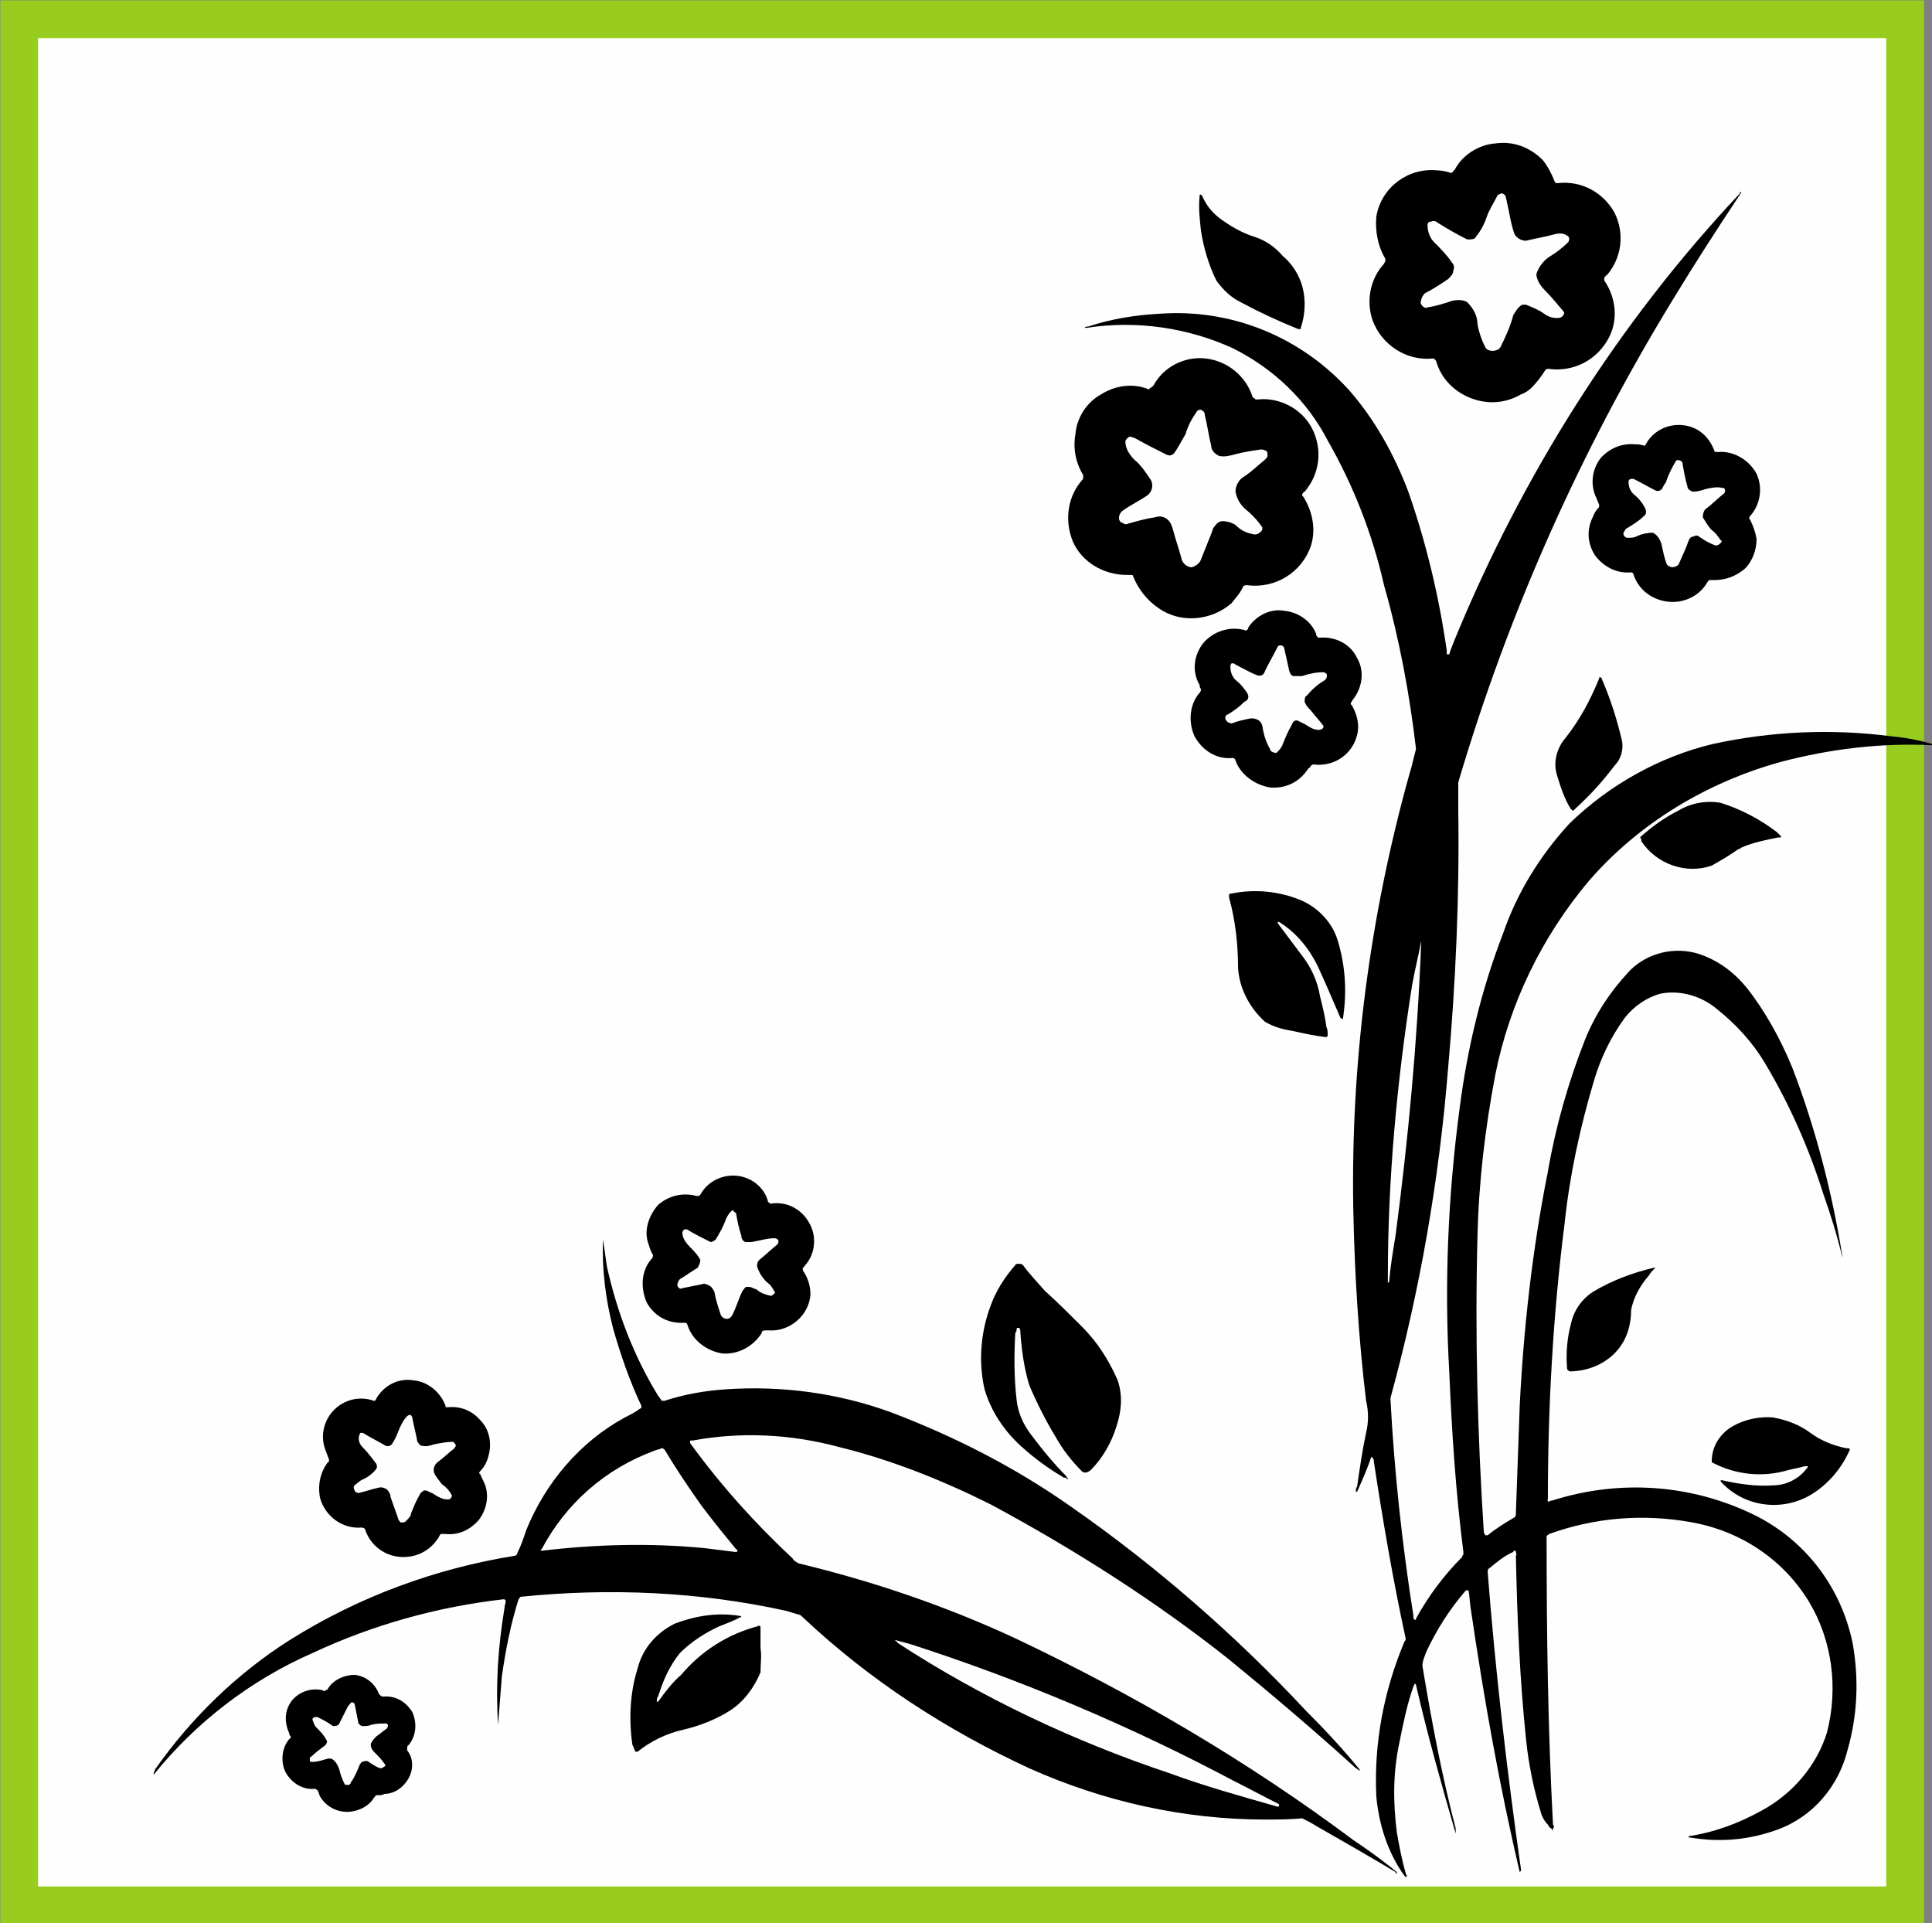
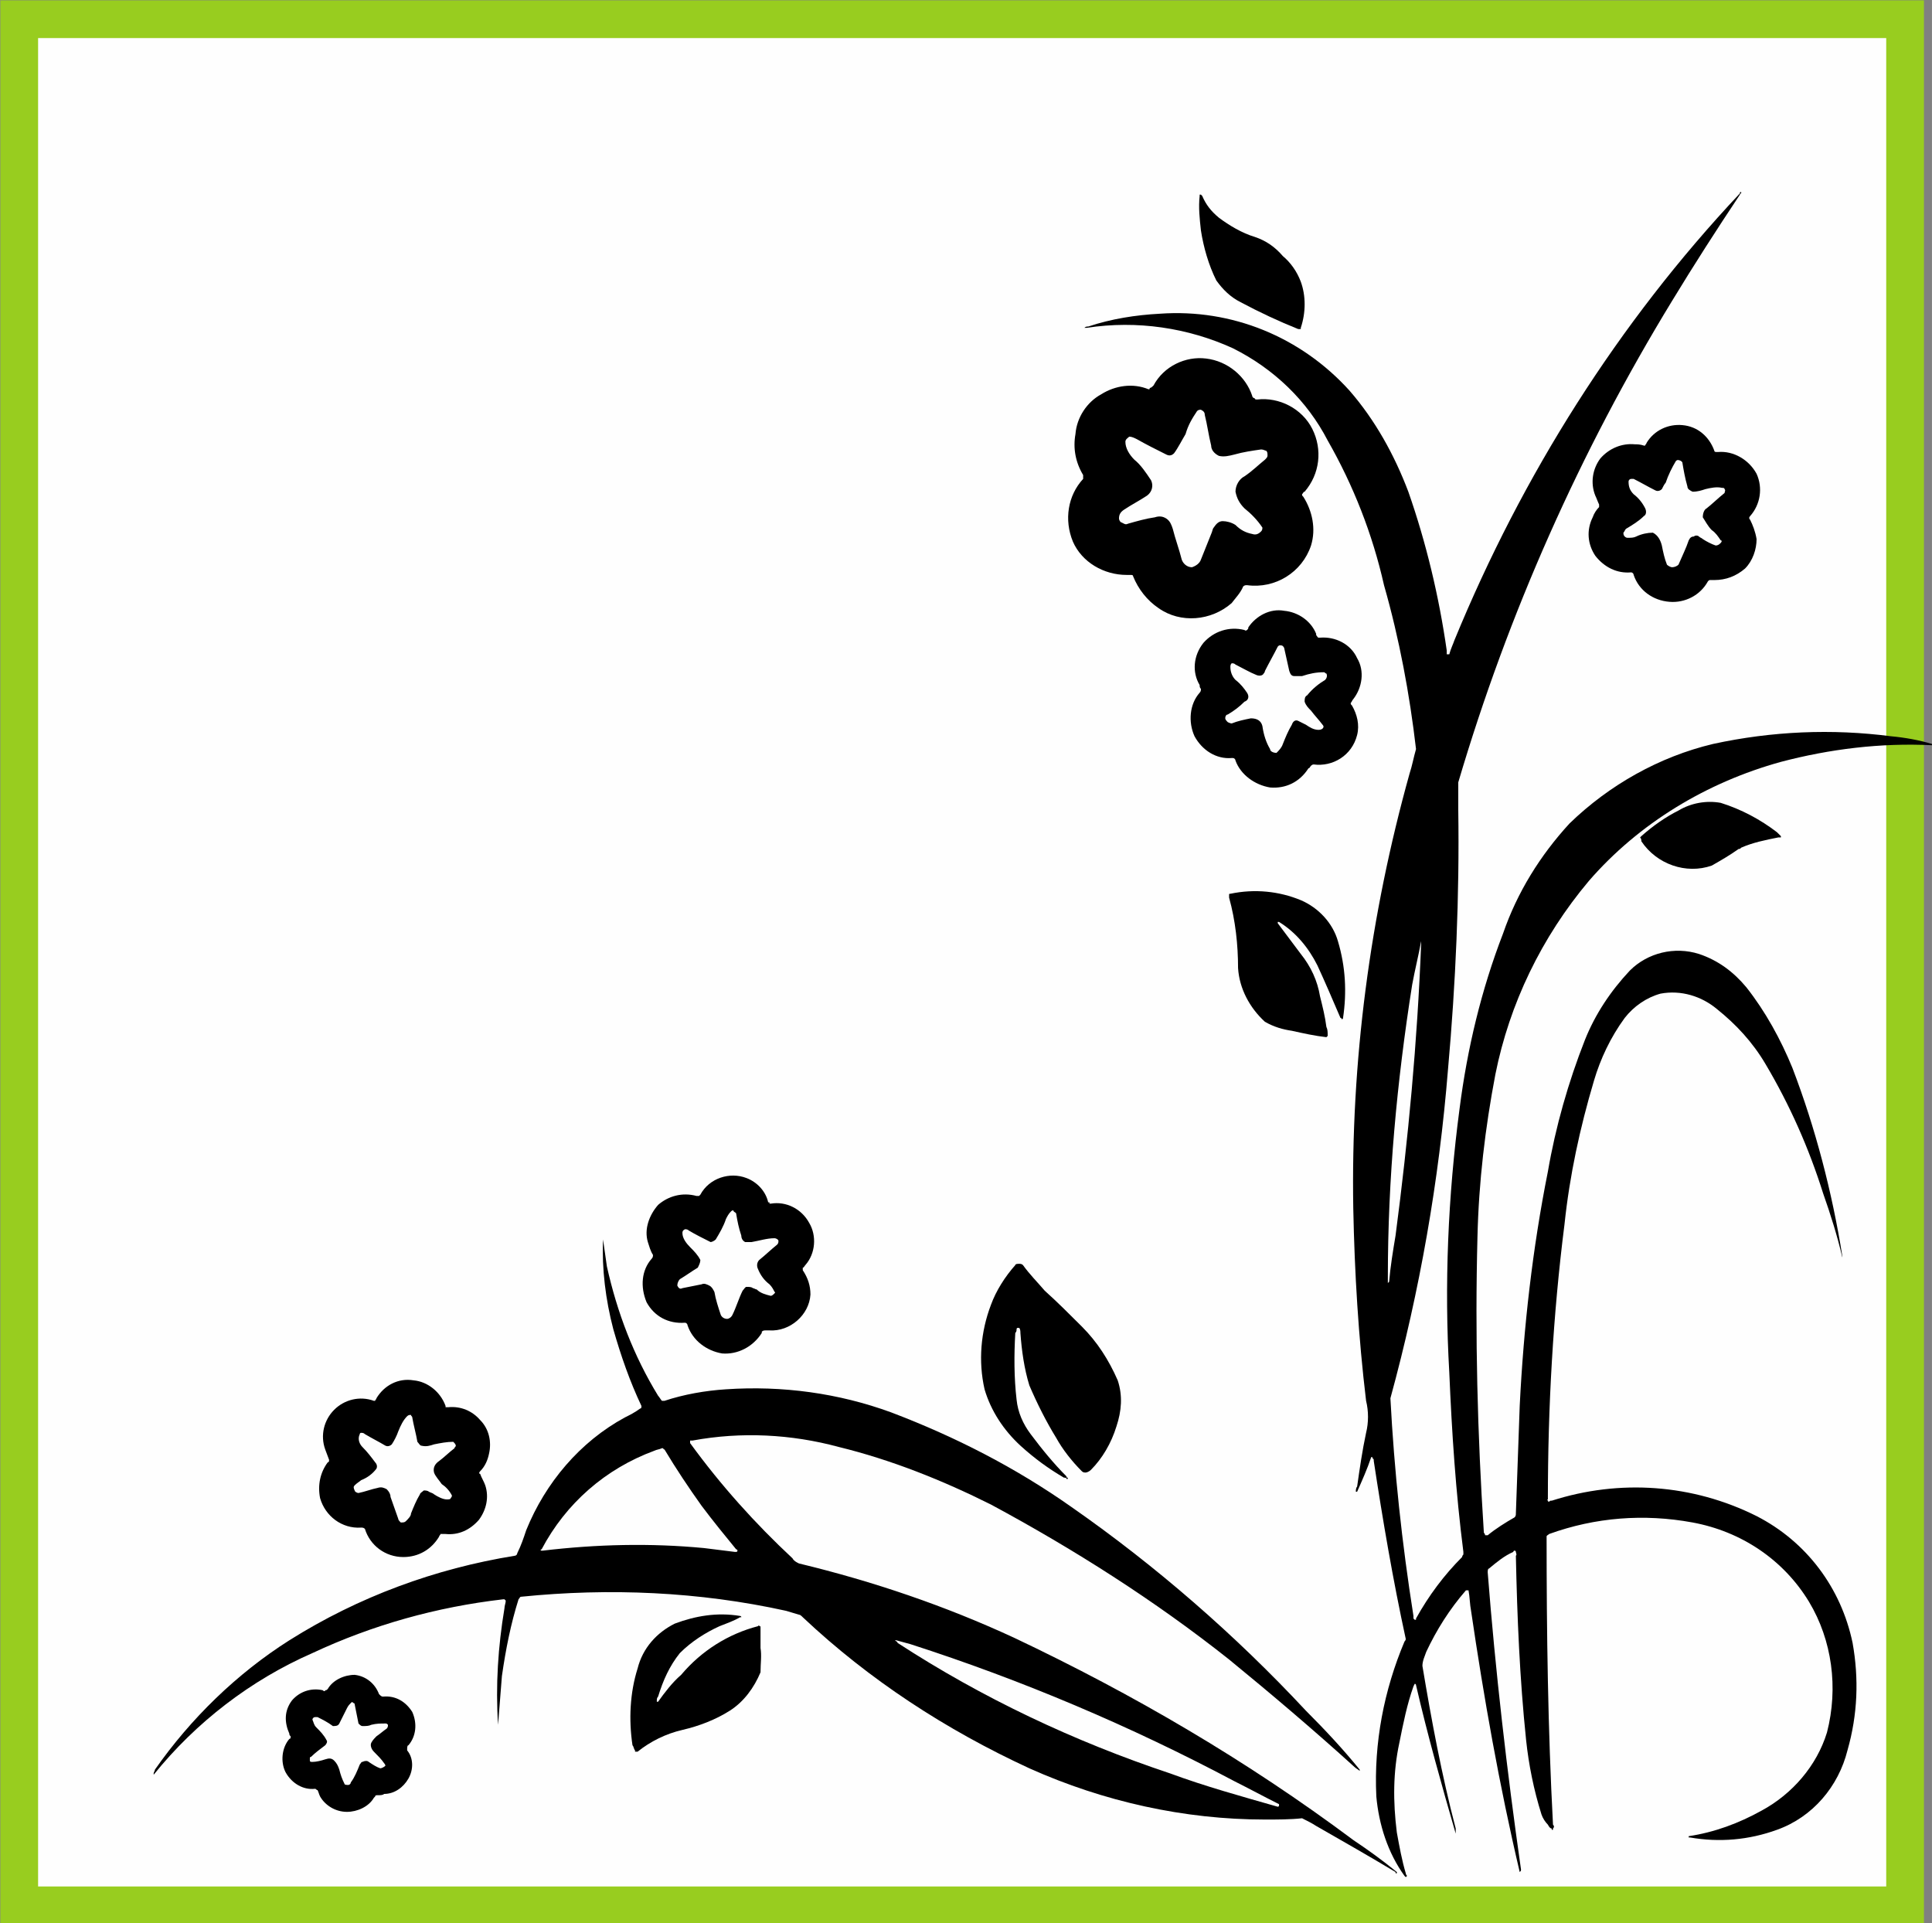
<svg xmlns="http://www.w3.org/2000/svg" xml:space="preserve" width="1500px" height="1493px" shape-rendering="geometricPrecision" text-rendering="geometricPrecision" image-rendering="optimizeQuality" fill-rule="evenodd" clip-rule="evenodd" viewBox="0 0 1509 1502">
  <rect x="0" y="0" width="1509" height="1502" fill="#808080" stroke="none" />
  <g id="Capa_x0020_1">
    <rect fill="#FEFEFE" stroke="#98CD1F" stroke-width="29.461" x="15" y="15" width="1473" height="1473" />
    <g id="_710431112">
      <path fill="black" d="M1090 965c10,-76 17,-151 20,-228 0,0 0,-1 0,-2 0,0 0,0 0,0 0,0 0,0 0,0 -2,11 -5,23 -7,34 -12,76 -19,152 -19,228 0,1 0,3 0,4 0,0 0,1 0,1 0,0 1,-1 1,-1 1,-12 3,-24 5,-36zm1 466c-3,-24 -3,-47 2,-70 3,-15 6,-30 11,-44l1 -2c0,0 0,0 0,0 1,0 1,1 1,1 9,39 20,78 31,116 0,0 0,1 0,1 0,0 0,0 0,0 0,0 0,0 0,0 0,-2 0,-4 0,-5 -11,-42 -19,-85 -26,-127 0,-4 2,-8 3,-11 8,-17 18,-33 31,-48 0,0 0,0 1,0 0,0 0,0 0,0 0,0 1,0 1,0 1,5 1,11 2,16 10,68 22,136 38,204 0,0 0,0 0,0 0,0 0,0 0,0 1,-1 1,-1 1,-2 -11,-77 -20,-155 -26,-232 0,-1 0,-3 1,-3 6,-5 12,-10 19,-13 0,-1 1,-1 1,-1 1,0 1,1 1,1 0,1 1,2 0,3 1,48 3,96 8,144 2,19 6,39 12,58 1,3 3,6 5,8 1,2 2,3 3,3l0 1c1,0 1,0 1,0 0,-1 0,-1 0,-1 1,-1 1,-2 0,-3 -4,-75 -5,-150 -5,-225 0,-1 1,-1 2,-2 36,-13 74,-16 112,-9 38,7 71,29 91,62 18,30 23,67 14,102 -8,26 -27,48 -51,61 -18,10 -37,17 -57,20 0,0 0,0 0,1 0,0 0,0 0,0 0,0 0,0 1,0 23,4 46,2 68,-6 28,-10 48,-34 55,-62 8,-28 9,-56 4,-84 -9,-43 -36,-79 -75,-99 -50,-25 -107,-29 -160,-12 0,0 -1,0 -1,0 -1,1 -2,1 -2,0 0,0 -1,-1 0,-1 0,-72 4,-144 13,-215 4,-38 12,-75 23,-112 5,-17 13,-34 24,-49 7,-9 17,-16 28,-19 16,-3 32,2 44,12 15,12 28,26 38,43 19,32 34,66 45,101 6,17 11,33 15,50 0,0 0,0 0,0 0,0 0,0 0,0 0,0 0,-1 0,-1 -8,-50 -21,-100 -39,-147 -9,-22 -21,-44 -36,-63 -10,-12 -22,-21 -37,-26 -19,-6 -40,-1 -54,13 -15,16 -27,34 -35,54 -13,33 -23,68 -29,103 -12,60 -19,122 -22,183 -1,28 -2,56 -3,84 0,1 0,2 -1,3 -7,4 -15,9 -21,14 -1,0 -1,0 -2,0 0,0 0,0 0,0 0,-1 -1,-2 -1,-2 -5,-77 -7,-154 -5,-231 1,-43 6,-85 14,-127 11,-55 36,-107 73,-151 39,-45 92,-77 150,-93 38,-10 78,-15 118,-13 0,-1 0,-1 0,-1 0,0 0,0 0,0l0 0 0 0c0,0 0,0 0,0 -10,-3 -21,-5 -32,-6 -46,-6 -93,-4 -139,6 -42,10 -81,32 -112,62 -23,25 -41,54 -52,86 -17,44 -28,90 -34,137 -9,68 -12,137 -8,206 2,47 5,93 11,140l0 2c0,0 -1,1 -1,2 -14,14 -26,30 -36,48 0,0 0,1 0,1 -1,0 -1,0 -1,0 0,0 -1,-1 -1,-1 0,-1 0,-2 0,-2 -9,-57 -15,-113 -18,-170 23,-84 38,-170 45,-257 6,-67 9,-135 8,-203 0,-7 0,-14 0,-21 39,-132 95,-258 167,-376 17,-28 35,-56 53,-83 0,0 0,-1 1,-1 0,-1 0,-1 0,-1 0,0 0,0 0,0 -1,0 -1,0 -1,1 -95,101 -170,220 -223,349 -1,3 -3,7 -4,11 -1,0 -1,0 -1,0 0,0 0,0 0,0 -1,0 -1,0 -1,0 0,-1 0,-2 0,-3 -6,-42 -16,-84 -30,-124 -11,-29 -26,-56 -46,-79 -38,-42 -92,-64 -148,-60 -19,1 -38,4 -56,10 -1,0 -2,0 -3,1 0,0 0,0 0,0 0,0 0,0 0,0 1,0 1,0 2,0 39,-6 79,0 114,16 32,16 58,41 74,72 20,35 35,73 44,113 12,42 20,85 25,128 -2,7 -3,13 -5,19 -31,111 -46,225 -44,340 1,50 4,100 10,150 2,8 2,17 0,25 -3,14 -5,28 -7,42 -1,1 -1,3 -1,4 0,0 0,0 0,0 1,0 1,0 1,0 4,-9 8,-18 11,-27 0,0 0,0 0,0 1,0 1,0 1,0 0,0 0,0 0,1 1,0 1,1 1,2 7,46 15,93 25,139 0,0 0,1 -1,2 -16,38 -24,79 -22,121 2,22 9,44 22,62l1 1c0,0 0,0 0,0 0,0 0,0 1,-1 0,0 -1,-1 -1,-2 -3,-10 -5,-21 -7,-32z" />
      <path fill="black" d="M964 1391c-81,-43 -166,-79 -253,-107l-11 -3c0,0 0,0 -1,0 0,0 0,0 0,0 0,0 0,0 0,0 1,1 2,1 2,2 66,43 138,77 213,102 27,10 56,18 84,26 0,0 1,0 1,-1 0,0 0,0 0,0 0,0 0,0 0,0 0,0 0,-1 0,-1 -12,-6 -23,-12 -35,-18zm-416 -215c-10,-14 -20,-29 -29,-44 0,0 -1,0 -1,-1 0,0 -1,0 -1,0 -2,1 -4,1 -6,2 -38,14 -69,41 -88,77 -1,0 -1,1 0,1 0,0 0,0 1,0 42,-5 84,-6 126,-2 8,1 16,2 24,3l1 0c1,0 1,-1 1,-1 0,0 0,-1 -1,-1 -9,-11 -18,-22 -27,-34zm509 261c-83,-62 -172,-114 -265,-158 -54,-25 -110,-44 -168,-58 -2,-1 -4,-2 -5,-4 -29,-27 -56,-57 -80,-90 0,0 0,-1 0,-1 0,0 0,0 0,-1 1,0 1,0 2,0 38,-7 77,-5 114,5 41,10 81,26 119,45 65,35 128,75 186,121 33,27 66,55 98,84 1,1 3,2 4,3 0,0 0,0 0,0 0,0 0,-1 0,-1 -13,-16 -27,-31 -42,-46 -55,-59 -117,-113 -183,-159 -44,-31 -91,-55 -141,-74 -41,-15 -85,-21 -129,-18 -16,1 -33,4 -48,9 -1,0 -1,0 -2,0 -1,-1 -2,-3 -3,-4 -19,-31 -32,-65 -40,-101 -1,-7 -2,-14 -3,-21 0,0 0,0 0,0 0,0 0,0 0,0 -1,23 2,47 8,70 6,21 13,41 22,60 0,1 0,2 -1,2 -4,3 -8,5 -12,7 -35,19 -62,51 -77,88 -2,6 -4,12 -7,18 0,1 -1,2 -2,2 -62,10 -122,32 -176,66 -41,26 -77,61 -105,101 0,1 -1,2 -1,3 0,1 0,1 0,1 0,0 0,0 0,0 0,0 0,0 0,0 33,-41 76,-74 124,-95 47,-22 97,-36 149,-42 0,0 1,0 1,0 1,1 1,1 1,1 0,2 -1,4 -1,6 -5,30 -7,60 -5,91 0,0 0,0 0,0 0,0 0,0 0,0 1,-13 2,-26 3,-38 3,-21 7,-41 13,-60 1,-1 1,-2 2,-2 69,-7 139,-4 207,11 3,1 7,2 10,3 1,0 2,1 3,2 52,49 112,88 177,118 58,26 121,40 184,40 10,0 20,0 29,-1 4,2 8,4 11,6 21,12 42,24 62,36 0,1 0,1 1,1 0,0 0,0 0,-1 0,0 0,0 0,0 -11,-9 -22,-17 -34,-25z" />
      <path fill="black" d="M297 1381c1,0 3,-1 4,-2 0,0 0,-1 -1,-2 -2,-3 -5,-6 -8,-9 -2,-2 -3,-5 -2,-7 1,-2 3,-4 4,-5 3,-2 5,-4 8,-6 1,-1 1,-2 1,-3 -1,-1 -1,-1 -2,-1 -4,0 -7,0 -11,1 -2,1 -4,1 -7,1 -1,0 -2,-1 -3,-2 -1,-5 -2,-10 -3,-15 0,-1 -1,-1 -1,-1 -1,-1 -1,-1 -2,0 -1,1 -2,2 -3,4 -2,4 -4,8 -6,12 -1,2 -3,2 -5,2 -4,-3 -8,-5 -12,-7 0,0 -1,0 -2,0 -1,0 -2,1 -2,2 1,2 1,4 3,6 3,3 6,6 8,10 1,1 0,3 -1,4 -4,3 -8,6 -11,9 -1,0 -1,1 -1,1 0,1 0,1 0,2 0,1 1,1 2,1 3,0 7,-1 10,-2 3,-1 5,-1 7,1 2,2 3,4 4,7 1,4 2,7 4,11 0,1 2,1 3,1 1,0 2,-1 2,-2 3,-4 5,-9 7,-14 1,-1 1,-2 2,-2 2,-1 4,-1 5,0 3,2 6,4 9,5zm3 20c8,0 15,-5 19,-12 4,-7 4,-16 -1,-22l0 -1c0,-1 0,-3 1,-3 6,-7 7,-17 3,-26 -5,-8 -13,-13 -23,-12 0,0 -1,0 -2,-1 0,0 -1,-1 -1,-1 -3,-8 -10,-14 -19,-15 -8,0 -17,4 -21,11 -1,1 -1,1 -2,1 0,1 -1,1 -2,0 -9,-2 -18,1 -24,8 -6,8 -6,17 -2,26 0,1 0,1 1,2 0,1 0,2 -1,2 -6,7 -7,18 -3,26 5,9 14,14 23,13 1,0 1,1 2,1 1,2 1,3 2,5 4,7 12,12 21,12 8,0 17,-4 21,-11l1 -1c0,-1 1,-1 2,-1 2,0 4,0 5,-1z" />
      <path fill="black" d="M533 1351c13,-3 26,-8 37,-15 11,-7 19,-18 24,-30 0,-7 1,-13 0,-19 0,-6 0,-11 0,-16 0,-1 0,-1 -1,-1 0,-1 0,-1 -1,0 -23,6 -44,19 -60,38 -7,6 -13,14 -18,21 0,0 -1,0 -1,0 0,0 0,0 0,0 0,-2 0,-3 1,-4 4,-13 9,-24 17,-34 9,-9 20,-16 31,-21 5,-2 11,-4 16,-7l1 0c0,0 0,0 0,0 0,0 0,0 0,0 0,-1 -1,-1 -1,-1 -18,-3 -35,0 -51,6 -14,7 -25,19 -29,35 -6,19 -7,40 -4,60 1,1 1,3 2,4l0 1c0,0 0,0 1,0 0,0 0,0 1,0 10,-8 22,-14 35,-17z" />
      <path fill="black" d="M339 1167c3,2 7,4 10,4 1,0 3,0 3,-1 1,-1 1,-2 1,-2 -2,-4 -5,-7 -8,-9 -2,-3 -5,-6 -6,-9 -1,-4 1,-7 4,-9 4,-3 8,-7 12,-10 0,-1 1,-1 1,-2 0,-1 -1,-2 -2,-3 -5,0 -10,1 -15,2 -3,1 -6,2 -10,1 -1,0 -2,-2 -3,-3 -1,-6 -3,-13 -4,-19 0,-1 -1,-1 -1,-2 -1,0 -2,0 -3,1 -3,3 -5,7 -7,12 -1,3 -3,7 -5,10 -1,1 -3,2 -5,1 -5,-3 -11,-6 -16,-9 -1,-1 -2,-1 -3,-1 -1,0 -1,1 -1,1 -2,4 0,8 2,10 4,4 7,8 10,12 1,1 2,3 1,5 -3,4 -7,7 -12,9 -1,1 -3,2 -5,4 -1,1 -1,2 0,4 0,1 2,2 3,2 5,-1 10,-3 15,-4 3,-1 5,0 7,1 2,2 3,4 3,6 2,6 4,11 6,17 0,1 1,2 2,3 2,0 3,0 4,-1 2,-2 4,-4 4,-6 2,-5 4,-10 7,-15 0,-1 2,-2 3,-3 1,0 3,0 4,1 2,1 3,1 4,2zm5 31c2,0 3,0 4,0 10,1 19,-3 26,-11 6,-8 8,-18 5,-27 -1,-3 -3,-6 -4,-9 -1,0 -1,-1 0,-2 4,-4 6,-9 7,-14 2,-9 0,-19 -7,-26 -6,-7 -15,-11 -25,-10 0,0 -1,0 -2,0 0,-1 0,-1 0,-1 -4,-11 -14,-19 -25,-20 -12,-2 -23,4 -29,14 0,1 -1,1 -1,2 -1,0 -1,0 -1,0 -11,-4 -23,-1 -31,7 -8,8 -11,20 -7,31 1,3 2,5 3,8 0,1 0,2 -1,2 -6,8 -8,18 -6,28 4,14 17,24 32,23 1,0 2,0 3,1 4,13 16,22 30,22 12,0 22,-6 28,-16 0,-1 1,-1 1,-2z" />
-       <path fill="black" d="M1415 1167c13,-8 23,-20 29,-33l1 -2c0,0 -1,-1 -1,-1 -1,0 -2,0 -2,0 -10,-2 -20,-6 -28,-12 -8,-6 -18,-10 -29,-12 -12,-1 -25,2 -35,9 -8,6 -13,15 -13,25 0,1 0,1 0,1 19,10 40,12 60,6 5,-1 9,-2 13,-3 1,0 1,0 1,0 1,0 1,0 1,0 0,1 0,1 -1,2 -6,8 -16,13 -26,13 -13,1 -27,-1 -40,-4 0,0 0,0 -1,0 0,0 0,0 0,1 0,0 0,0 0,0 18,20 48,24 71,10z" />
      <path fill="black" d="M805 1120c-6,-8 -10,-17 -11,-27 -2,-17 -2,-35 -1,-52 1,-1 1,-2 1,-3 0,0 0,-1 1,-1 0,0 1,0 1,0 1,1 1,3 1,4 1,14 3,28 7,41 6,14 13,28 21,41 5,9 12,18 20,26 1,1 2,1 3,1 1,0 3,-1 4,-2 9,-9 16,-21 20,-34 4,-12 5,-24 1,-36 -7,-16 -16,-30 -28,-42 -10,-10 -19,-19 -29,-28 -6,-7 -12,-13 -17,-20 -1,-1 -2,-1 -3,-1 -1,0 -3,0 -3,1 -8,9 -15,20 -19,31 -8,21 -10,44 -5,66 5,17 15,32 28,44 11,10 22,18 34,25 1,0 2,0 2,1 0,0 0,0 1,0 0,-1 0,-1 0,-1 -1,0 -1,0 -1,-1 -10,-10 -19,-21 -28,-33z" />
-       <path fill="black" d="M1261 1057c9,-9 13,-21 13,-34 2,-10 7,-19 14,-27 1,-2 3,-4 4,-5 1,-1 1,-1 1,-1 0,0 -1,0 -1,0 0,0 0,0 0,0 -17,4 -33,10 -48,19 -9,6 -15,15 -17,25 -3,11 -4,23 -3,35 0,0 0,1 1,1 0,1 1,1 1,1 13,0 26,-5 35,-14z" />
      <path fill="black" d="M591 1007c3,3 7,4 11,5 1,0 2,-1 3,-2 0,0 1,-1 0,-1 -1,-2 -2,-4 -4,-6 -4,-3 -7,-7 -9,-12 -1,-2 -1,-5 1,-7 5,-4 9,-8 14,-12 1,-1 1,-2 1,-3 0,-1 -2,-2 -3,-2 -6,0 -12,2 -18,3 -2,0 -3,0 -5,0 -2,-1 -3,-3 -3,-5 -2,-6 -3,-11 -4,-17 0,-1 -1,-1 -2,-2 0,-1 -1,-1 -2,0 -2,2 -3,4 -4,6 -2,6 -5,11 -8,16 -1,1 -3,2 -4,2 -6,-3 -12,-6 -17,-9 -1,-1 -2,-1 -3,-1 -2,1 -2,2 -2,3 0,4 3,8 6,11 3,3 6,6 8,10 0,2 -1,4 -2,6 -5,3 -9,6 -14,9 -1,1 -2,3 -2,5 1,2 2,3 4,2 5,-1 10,-2 15,-3 2,-1 4,0 6,1 2,1 3,3 4,5 1,6 3,12 5,18 1,2 3,3 5,3 1,0 3,-1 4,-3 3,-6 5,-13 8,-19 1,-1 2,-3 3,-3 2,0 4,0 5,1 1,0 2,1 3,1zm10 32c16,1 31,-12 32,-28 0,-7 -2,-13 -6,-19 0,0 0,-1 0,-2 1,0 1,-1 2,-2 8,-9 9,-23 3,-33 -6,-11 -18,-17 -30,-15 0,0 -1,0 -1,0 0,-1 0,-1 0,-1 0,0 -1,0 -1,0 -2,-9 -9,-16 -17,-19 -13,-5 -29,0 -36,13 0,0 -1,1 -1,1 -1,0 -1,0 -2,0 -11,-3 -22,0 -30,7 -7,8 -11,19 -8,29 1,3 2,7 4,10 0,1 0,2 -1,3 -8,9 -9,22 -4,34 6,11 17,17 30,16 1,0 2,1 2,2 4,12 15,20 27,22 12,1 24,-5 31,-16l0 -1c1,-1 2,-1 3,-1 1,0 2,0 3,0z" />
      <path fill="black" d="M1031 778c-2,-12 -7,-23 -15,-33 -6,-8 -12,-16 -18,-24l0 -1c0,0 0,0 1,0l0 0c13,8 23,20 30,34 6,13 12,27 18,41 0,0 1,0 1,1 0,0 0,0 0,0 1,0 1,-1 1,-1 3,-20 2,-40 -4,-60 -4,-14 -15,-26 -29,-32 -17,-7 -36,-9 -55,-5 -1,0 -1,0 -1,1 0,1 0,2 0,2 5,18 7,37 7,55 1,16 9,31 21,42 7,4 14,6 21,7 9,2 18,4 27,5 0,0 0,0 1,-1 0,0 0,0 0,0 0,-3 0,-5 -1,-7 -1,-8 -3,-16 -5,-24z" />
      <path fill="black" d="M1360 662c9,-4 19,-6 29,-8 1,0 1,0 2,0 0,0 0,0 0,-1 1,0 0,0 0,0 -1,-1 -2,-2 -3,-3 -13,-10 -28,-18 -44,-23 -11,-2 -23,0 -33,6 -10,5 -20,12 -29,20 0,0 -1,1 -1,1 1,1 1,2 1,3 12,18 35,26 55,19 7,-4 14,-8 21,-13 1,0 1,0 2,-1z" />
-       <path fill="black" d="M1261 598c5,-5 7,-12 6,-19 -4,-17 -9,-33 -16,-49 0,-1 -1,-1 -1,-1 0,0 0,0 -1,0 0,0 0,1 0,1 -7,17 -15,32 -26,46 -7,8 -10,19 -7,29 3,10 6,19 11,27 1,0 1,1 1,1 1,0 1,0 1,0 1,-1 1,-1 2,-2 11,-10 21,-21 30,-33z" />
      <path fill="black" d="M1020 566c3,2 6,4 10,4 2,0 3,-1 3,-1 1,-1 1,-2 0,-3 -3,-4 -6,-7 -9,-11 -2,-2 -4,-4 -5,-7 0,-2 0,-4 2,-5 4,-5 9,-9 14,-12 1,-1 2,-3 1,-5 -1,0 -1,-1 -2,-1 -6,0 -11,1 -17,3 -2,0 -4,0 -6,0 -2,0 -3,-1 -4,-4l-4 -18c-1,-2 -2,-2 -3,-2 -1,0 -1,0 -2,1 -3,6 -7,13 -10,19 0,1 -1,2 -1,2 -1,2 -4,2 -6,1 -5,-2 -10,-5 -16,-8 -1,-1 -2,-1 -3,-1 -1,1 -1,2 -1,3 0,3 1,7 4,10 4,3 7,7 9,10 2,3 1,6 -2,7 -4,4 -8,7 -13,10 -1,0 -2,1 -2,3 0,1 1,2 2,3 0,0 2,1 3,1 5,-2 10,-3 15,-4 5,0 8,2 9,6 1,7 3,13 6,18 0,2 3,3 5,3 2,-2 4,-4 5,-7 2,-5 4,-10 7,-15 1,-3 3,-4 5,-3 2,1 4,2 6,3zm4 32c0,0 1,-1 2,-1 15,2 30,-7 34,-23 2,-8 0,-16 -4,-23 -1,-1 -1,-1 -1,-2 1,-1 1,-2 2,-3 7,-9 9,-22 3,-32 -5,-11 -17,-17 -29,-16l-1 0c-1,0 -1,-1 -2,-2l0 -1c-4,-10 -14,-17 -25,-18 -11,-2 -22,4 -28,13 0,1 0,1 -1,2 0,0 -1,1 -2,0 -12,-3 -24,1 -32,10 -8,10 -9,23 -3,33 0,1 0,2 1,3 0,1 0,2 -1,3 -8,9 -9,23 -4,34 6,11 17,18 29,17l1 0c1,0 2,1 2,2 4,11 15,19 27,21 12,1 23,-4 30,-15 1,0 1,-1 2,-2z" />
      <path fill="black" d="M948 412c2,-3 4,-5 7,-5 3,0 7,1 10,3 4,4 8,6 13,7 3,1 5,0 7,-2 1,-1 1,-2 1,-3 -4,-6 -9,-11 -14,-15 -4,-4 -6,-8 -7,-13 0,-5 3,-10 7,-12 6,-4 11,-9 16,-13 1,-1 2,-2 2,-3 0,-2 0,-3 -1,-4 -1,0 -2,-1 -4,-1 -7,1 -14,2 -21,4 -4,1 -8,2 -12,1 -4,-2 -6,-5 -6,-8 -2,-8 -3,-16 -5,-24 0,-2 -1,-3 -3,-4 -1,0 -2,0 -3,1 -4,6 -7,11 -9,18 -3,5 -6,11 -9,15 -2,2 -4,2 -6,1 -8,-4 -16,-8 -23,-12 -2,-1 -4,-2 -6,-2 -1,1 -3,2 -3,4 0,5 3,10 7,14 5,4 9,10 13,16 2,4 1,9 -3,12 -6,4 -12,7 -18,11 -3,2 -4,4 -4,7 0,1 1,3 2,3 2,1 3,2 5,1 7,-2 14,-4 21,-5 3,-1 6,-1 9,1 3,2 4,5 5,8 2,8 5,16 7,24 1,3 4,6 8,6 3,-1 6,-3 7,-6l8 -20c1,-2 1,-4 2,-5zm14 59c3,-4 7,-8 9,-13 1,-1 2,-1 3,-1 22,3 43,-10 50,-31 4,-13 1,-27 -6,-38 -1,-1 -1,-1 -1,-2 1,-1 1,-2 2,-2 12,-14 14,-33 6,-49 -8,-16 -26,-25 -43,-23 -1,0 -2,0 -2,-1 -1,0 -2,-1 -2,-2 -5,-15 -19,-27 -36,-29 -16,-2 -33,6 -41,21 -1,1 -2,2 -3,2 0,1 0,1 -1,1 -12,-5 -26,-3 -37,4 -11,6 -19,18 -20,31 -2,11 0,22 6,32 0,0 0,1 0,2 0,0 0,1 0,1 -12,13 -15,32 -8,49 7,16 24,26 42,26 1,0 2,0 3,0 1,0 2,0 2,1 4,10 11,19 20,25 17,12 41,10 57,-4z" />
      <path fill="black" d="M1330 421c3,2 7,4 10,5 2,0 3,-1 4,-2 1,-1 1,-2 0,-2 -2,-3 -4,-6 -7,-8 -3,-3 -5,-7 -7,-10 0,-3 1,-6 3,-7 5,-4 9,-8 14,-12 0,-1 1,-2 0,-3 0,-1 -1,-1 -2,-1 -4,-1 -9,0 -13,1 -3,1 -6,2 -10,2 -2,-1 -4,-2 -4,-4 -2,-7 -3,-13 -4,-19 -1,-1 -1,-1 -1,-1 -2,-1 -3,-1 -4,0 -3,5 -6,11 -8,17 -1,1 -2,3 -3,5 -1,1 -3,2 -5,1 -6,-3 -11,-6 -17,-9 -1,0 -1,0 -2,0 -1,0 -2,1 -2,2 0,4 1,7 4,10 4,3 7,7 9,11 1,2 1,5 -1,6 -4,4 -9,7 -14,10 -1,1 -1,2 -2,3 0,1 0,2 1,3 0,0 1,1 2,1 3,0 5,0 7,-1 4,-2 9,-3 13,-3 4,2 6,6 7,10 1,5 2,10 4,15 1,1 3,2 4,2 2,0 4,-1 5,-2 3,-7 6,-13 8,-19 1,-2 2,-3 4,-3 1,-1 3,-1 4,0 1,1 2,1 3,2zm9 32c9,0 17,-3 24,-9 6,-6 9,-15 9,-23 -1,-6 -3,-11 -5,-15 -1,-1 -1,-2 0,-3 8,-9 10,-22 5,-33 -6,-11 -18,-18 -30,-17l-1 0c-1,0 -2,0 -2,-1 -4,-11 -13,-19 -25,-20 -11,-1 -22,4 -28,14 0,1 -1,1 -1,2 -1,0 -1,0 -1,0 -3,-1 -5,-1 -7,-1 -10,-1 -20,3 -27,11 -6,8 -8,19 -4,29 1,2 2,5 3,7 0,0 0,1 0,2 -2,2 -4,5 -5,8 -5,10 -4,21 2,30 7,9 17,14 28,13 1,0 2,1 2,2 4,12 15,20 28,21 12,1 24,-5 30,-16 1,-1 1,-1 2,-1 1,0 2,0 3,0z" />
-       <path fill="black" d="M1184 243c1,-2 3,-4 5,-5 1,0 2,0 3,0 5,2 10,4 14,7 4,3 9,4 13,3 1,-1 2,-1 2,-2 1,-1 1,-2 0,-3 -5,-6 -10,-12 -15,-17 -3,-3 -6,-8 -6,-12 2,-6 6,-11 11,-14 5,-3 10,-7 14,-11 1,-2 1,-4 -1,-5 -3,-2 -6,-2 -10,-1 -7,2 -14,3 -22,5 -4,0 -7,-2 -9,-5 -3,-8 -4,-17 -6,-25 0,-2 -1,-3 -1,-5 -1,-1 -2,-2 -3,-2 -1,0 -2,1 -3,1 -3,6 -7,12 -9,18 -2,6 -5,11 -9,16 -1,1 -4,1 -6,1 -8,-4 -15,-8 -23,-13 -1,-1 -3,-2 -5,-1 -2,0 -3,1 -3,3 0,5 2,10 5,13 5,5 10,10 14,16 2,2 2,4 1,7 0,2 -2,4 -4,6 -6,4 -12,8 -18,11 -2,2 -3,4 -3,6 -1,1 0,3 1,4 1,1 3,2 4,1 7,-1 13,-3 19,-5 4,-1 9,-1 12,1 5,5 8,11 8,17 1,6 3,12 6,18 1,2 3,3 6,3 2,0 5,-1 6,-3 4,-8 8,-17 10,-25 1,-1 1,-2 2,-3zm12 60c4,-4 8,-9 11,-14 0,0 1,-1 2,-1 20,3 39,-7 48,-25 7,-14 5,-31 -4,-44 0,0 0,-1 0,-2 1,-1 1,-2 2,-2 12,-14 14,-33 6,-49 -9,-16 -26,-25 -44,-23 0,0 -1,0 -2,0 0,-1 -1,-1 -1,-2 -2,-5 -5,-11 -9,-16 -10,-10 -23,-15 -37,-13 -13,1 -26,9 -32,21 -1,0 -1,1 -1,1 -1,1 -1,1 -2,1 -3,-1 -7,-2 -11,-2 -22,-2 -43,13 -47,36 -1,11 1,23 7,33 0,0 0,1 0,2 0,1 -1,1 -1,2 -11,12 -14,29 -9,44 7,19 26,32 47,30 1,0 1,0 2,1 0,0 1,1 1,2 4,13 14,23 27,28 13,5 27,4 39,-3 3,-1 6,-3 8,-5z" />
      <path fill="black" d="M1016 220c-3,-8 -8,-15 -14,-20 -6,-7 -13,-12 -22,-15 -10,-3 -20,-9 -28,-15 -6,-5 -10,-10 -13,-17l-1 -1c0,0 -1,0 -1,0 0,0 0,0 0,1 -1,9 0,18 1,27 2,13 6,27 12,39 5,7 11,13 19,17 15,8 30,15 45,21 1,0 1,0 2,0 0,-1 0,-1 0,-1 4,-12 4,-25 0,-36z" />
    </g>
  </g>
</svg>